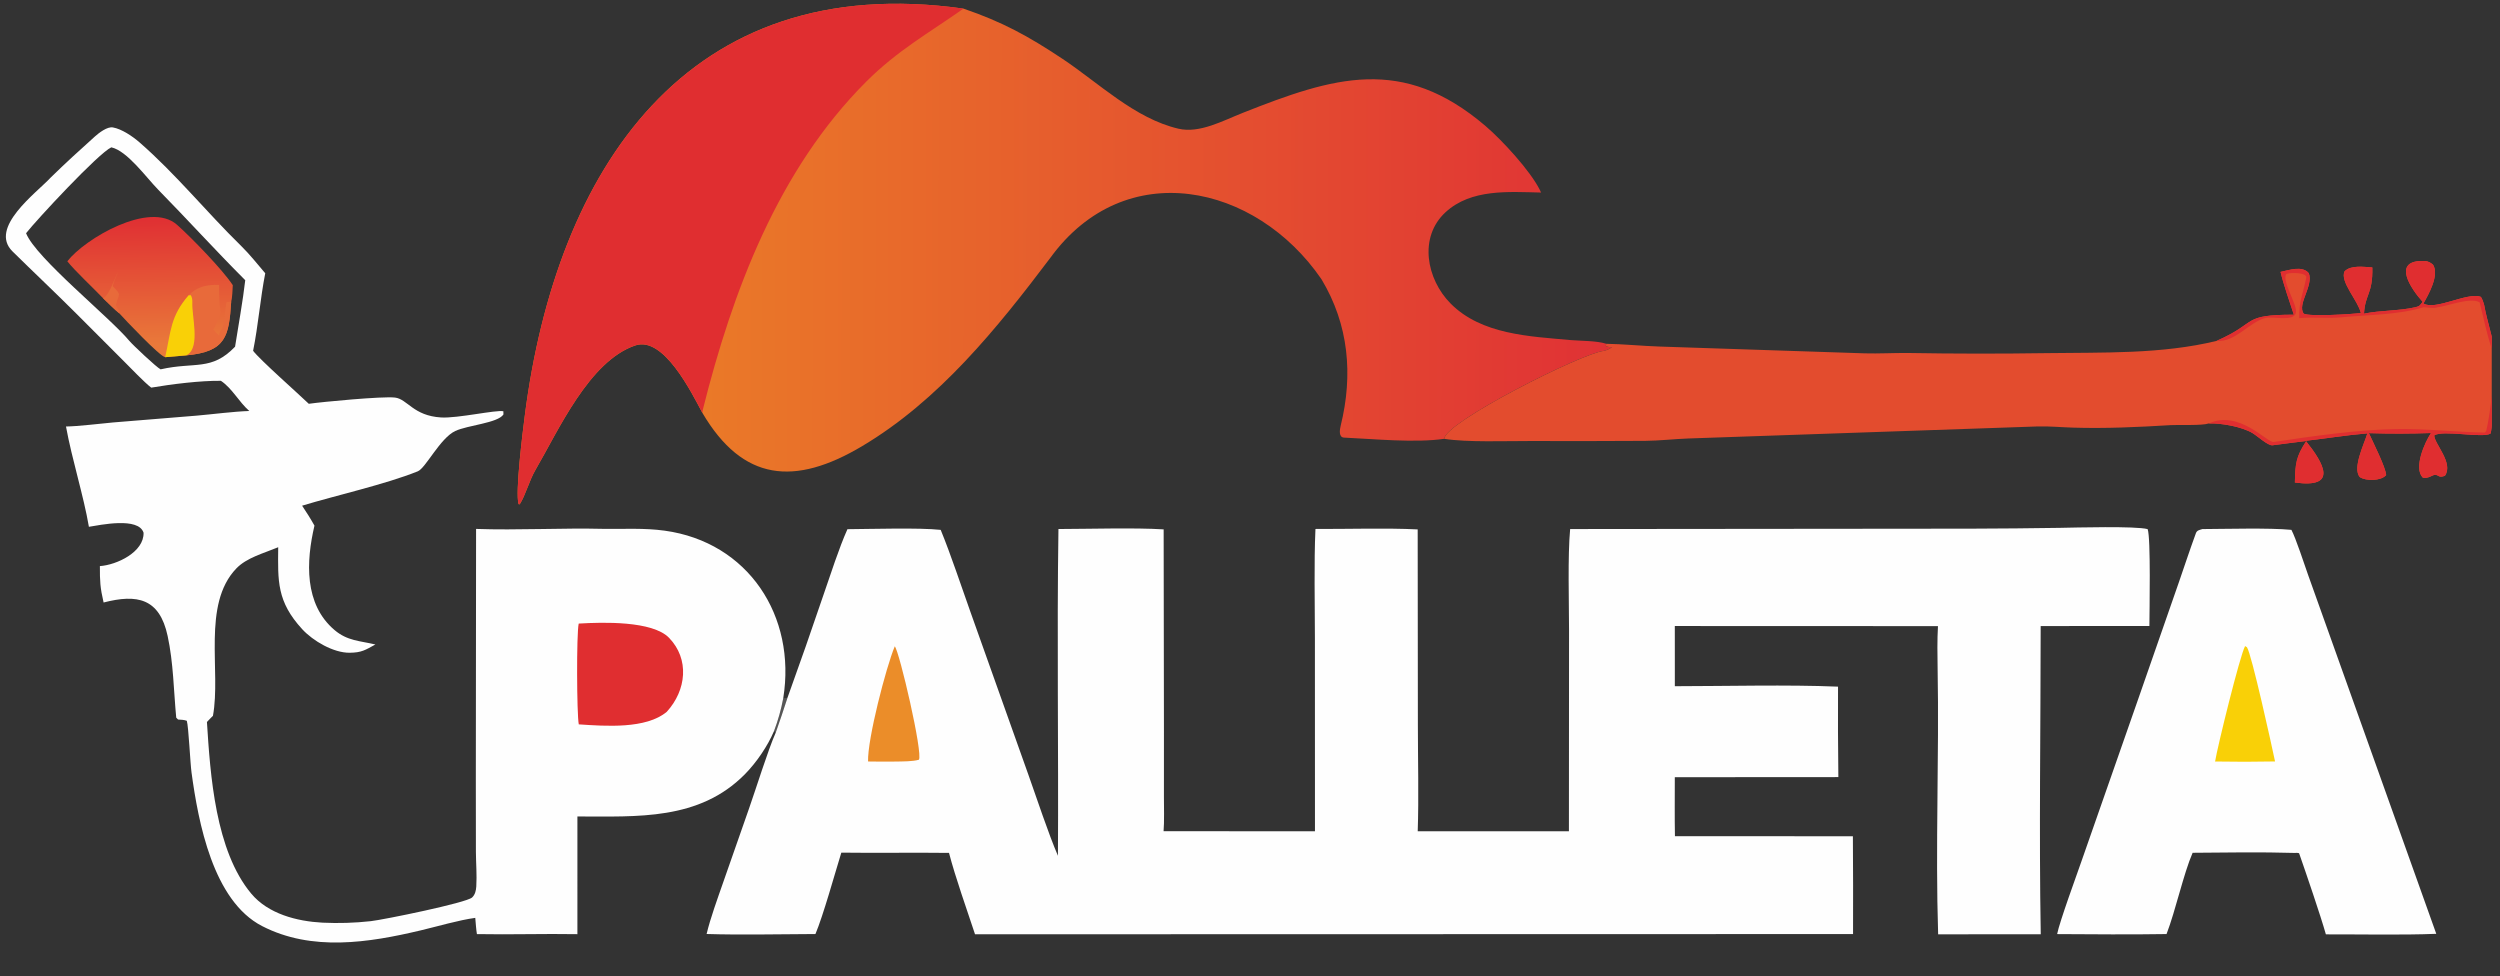
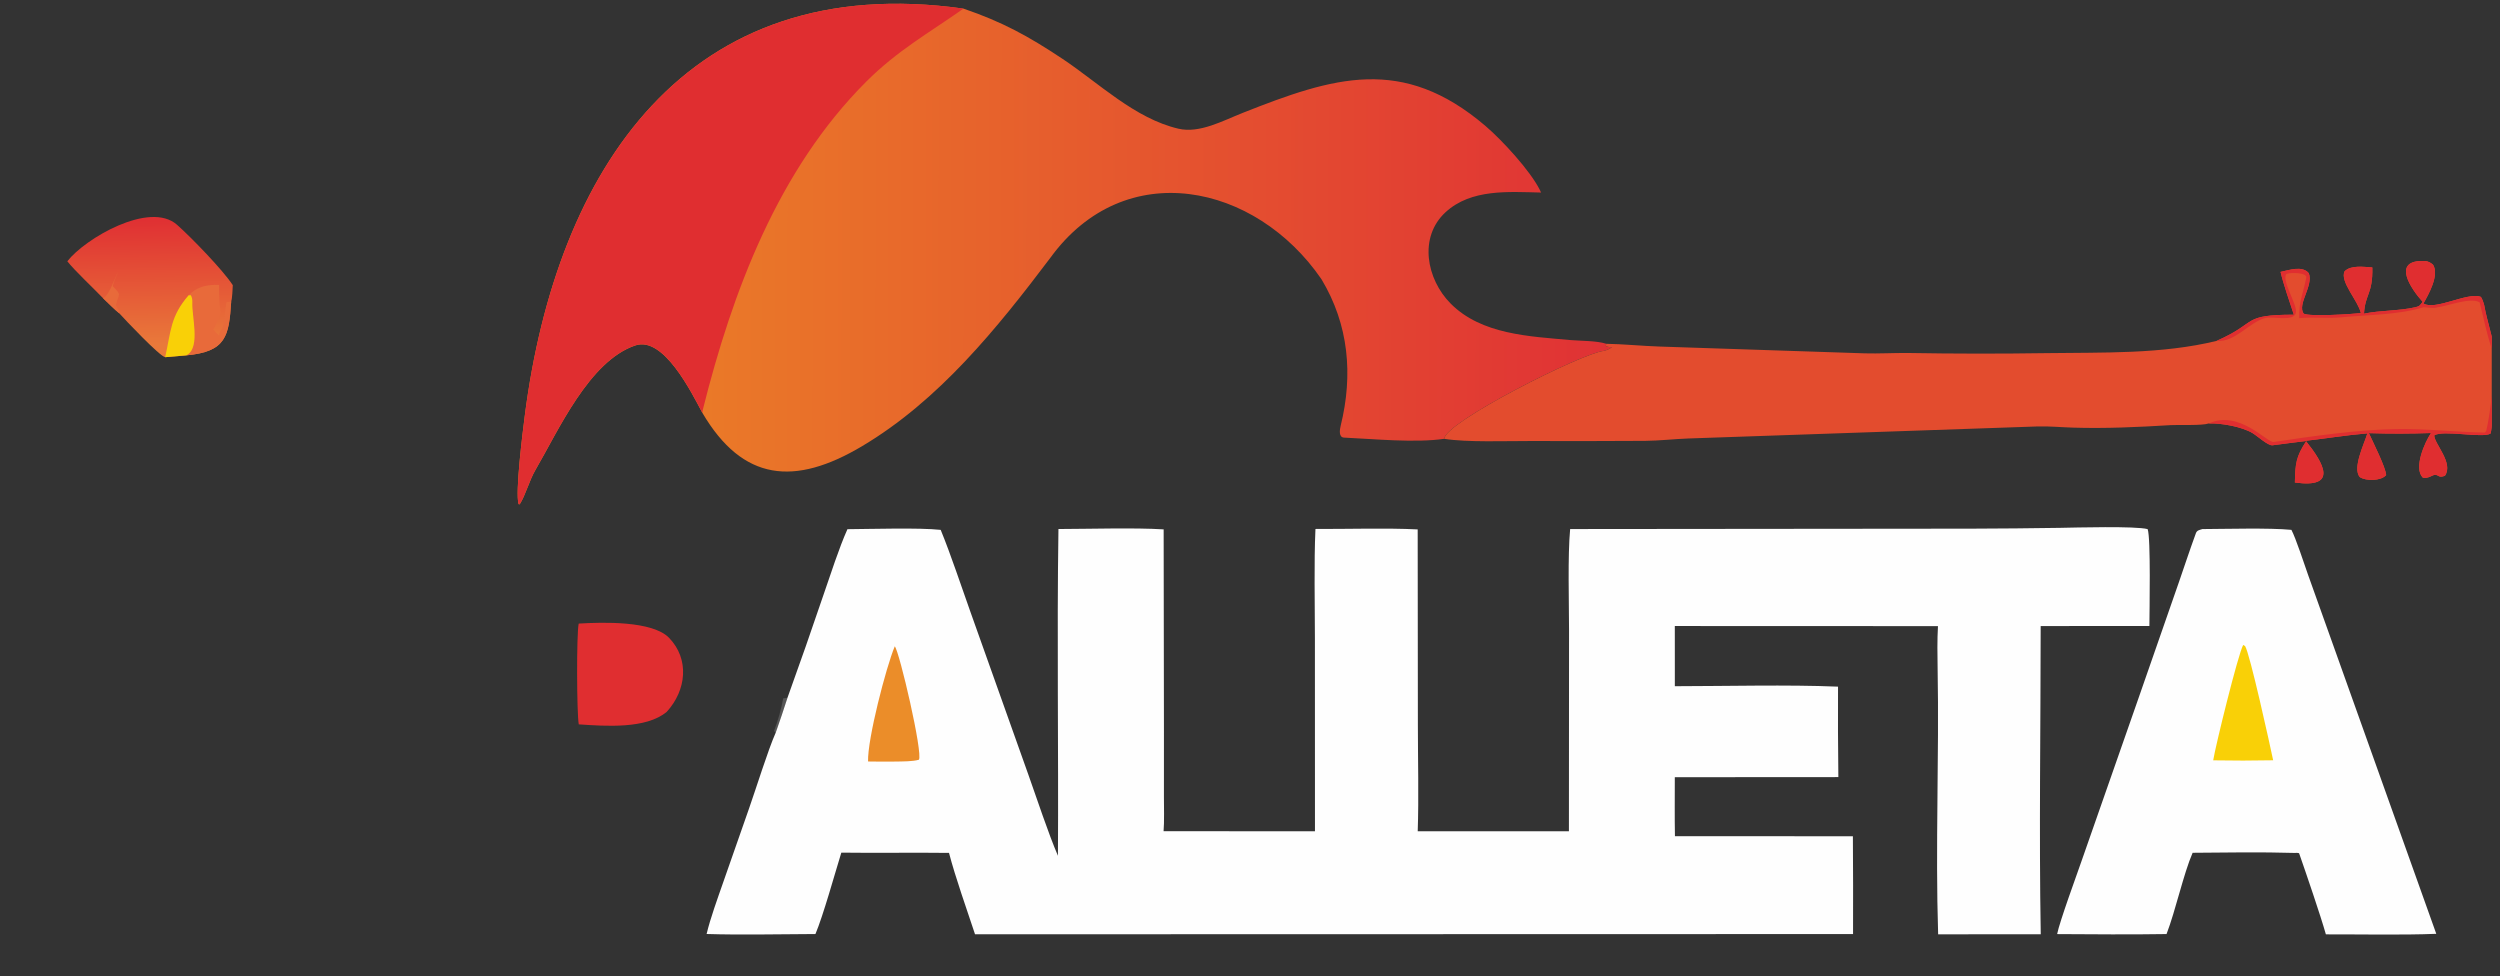
<svg xmlns="http://www.w3.org/2000/svg" id="svg" version="1.1" viewBox="0 0 300 117.17" width="300" height="117.17">
  <rect x="0" y="0" width="300" height="117.17" fill="#333333" stroke="none" />
  <svg>
    <defs>
      <clipPath id="clip-1">
        <rect x="0" y="0" transform="scale(0.146,0.146)" width="2048" height="800" fill="none" />
      </clipPath>
      <linearGradient x1="84.687" y1="28.762" x2="193.371" y2="28.862" gradientUnits="userSpaceOnUse" id="color-1">
        <stop offset="0" stop-color="#ea7928" />
        <stop offset="1" stop-color="#e03135" />
      </linearGradient>
      <linearGradient x1="17.996" y1="26.351" x2="18.211" y2="41.323" gradientUnits="userSpaceOnUse" id="color-2">
        <stop offset="0" stop-color="#e03033" />
        <stop offset="1" stop-color="#e9793a" />
      </linearGradient>
    </defs>
    <g clip-path="url(#clip-1)" fill="none" fill-rule="nonzero" stroke="none" stroke-width="1" stroke-linecap="butt" stroke-linejoin="miter" stroke-miterlimit="10" stroke-dasharray="" stroke-dashoffset="0" font-family="none" font-weight="none" font-size="none" text-anchor="none" style="mix-blend-mode: normal">
      <path d="M188.418,63.486l48.236,-0.047c3.51,-0.011 7.02,-0.043 10.529,-0.097c1.856,-0.034 9.086,-0.236 10.535,0.153c0.391,1.043 0.217,9.897 0.209,11.623l-13.046,0.008c-0.004,12.163 -0.202,24.866 0.009,36.983l-12.313,0.01c-0.341,-10.536 0.132,-21.284 -0.062,-31.839c-0.031,-1.658 -0.054,-3.501 0.041,-5.145l-31.578,-0.012l0.003,7.222c6.154,-0.005 13.526,-0.201 19.582,0.053c-0.018,3.618 -0.004,7.236 0.04,10.854l-19.626,0.013c0.003,2.335 -0.029,4.752 0.016,7.079l21.354,0.006c0.028,3.913 0.034,7.826 0.019,11.738l-105.363,0.026c-0.986,-2.996 -2.343,-6.778 -3.122,-9.766c-4.317,-0.056 -8.632,0.027 -12.922,-0.031c-0.759,2.453 -2.177,7.569 -3.106,9.767c-4.106,0.016 -8.973,0.124 -13.06,-0.004c0.444,-1.88 1.32,-4.267 1.967,-6.132l3.117,-8.906c0.819,-2.318 2.309,-7.119 3.206,-9.113c0.491,-1.391 0.963,-2.789 1.414,-4.194c1.489,-4.122 2.936,-8.26 4.342,-12.412c0.838,-2.412 1.83,-5.534 2.853,-7.819c2.747,-0.017 8.604,-0.2 11.192,0.081c1.233,3.007 2.449,6.718 3.56,9.822l6.963,19.563c1.017,2.851 2.392,7.041 3.546,9.727c0.08,-13.013 -0.134,-26.232 0.061,-39.214c3.67,-0.006 9.111,-0.177 12.624,0.043l0.035,24.203l-0.002,7.838c-0,1.11 0.054,3.128 -0.042,4.181l18.167,0.002l-0.007,-23.167c0,-4.124 -0.119,-9.024 0.066,-13.106c3.744,0.016 8.61,-0.134 12.267,0.053l0.023,23.483c0.001,4.059 0.119,8.76 -0.019,12.738l18.144,-0.001l0.016,-24.032c0,-3.361 -0.171,-9.002 0.132,-12.232z" fill="#fefefe" />
      <path d="M107.373,77.556c0.557,0.621 3.408,12.877 2.894,13.612c-0.748,0.22 -1.937,0.199 -2.753,0.219c-1.094,0.027 -2.248,-0.001 -3.347,-0.009c-0.082,-2.672 2.154,-11.297 3.206,-13.822z" fill="#eb8d29" />
      <path d="M84.289,49.549c-1.293,-2.407 -4.65,-9.25 -8.053,-8.098c-5.54,1.876 -9.216,10.199 -11.991,14.953c-0.729,1.249 -1.199,3.059 -1.882,4.116l-0.135,-0.029c-0.418,-1.407 0.501,-8.705 0.746,-10.609c3.783,-29.451 19.371,-53.529 52.645,-48.848c4.65,1.591 7.755,3.281 11.882,6.027c4.37,2.908 8.676,7.164 13.917,8.384c2.53,0.589 5.326,-0.958 7.725,-1.907c10.878,-4.3 19.132,-6.936 29.102,1.566c2.005,1.71 5.386,5.378 6.549,7.711c0.048,0.095 0.094,0.192 0.136,0.29c-3.869,-0.083 -8.375,-0.469 -11.451,2.35c-3.274,3.001 -2.297,8.053 0.595,10.968c3.706,3.736 9.478,3.938 14.418,4.388c1.167,0.101 3.154,0.072 4.258,0.443l-0.05,0.273c0.289,0.133 0.425,0.121 0.732,0.131c-0.223,0.187 -0.71,0.411 -0.987,0.446c-2.764,0.348 -19.047,8.569 -19.143,10.555c-3.497,0.51 -8.473,0.015 -12.016,-0.146c-0.656,-0.03 -0.529,-0.927 -0.401,-1.44c1.504,-6.099 0.97,-12.126 -2.31,-17.568c-7.881,-11.501 -23.58,-14.88 -32.53,-2.571c-6.39,8.467 -13.377,17.135 -22.617,22.622c-8.057,4.784 -14.288,4.23 -19.14,-4.008z" fill="url(#color-1)" />
      <path d="M84.289,49.549c-1.293,-2.407 -4.65,-9.25 -8.053,-8.098c-5.54,1.876 -9.216,10.199 -11.991,14.953c-0.729,1.249 -1.199,3.059 -1.882,4.116l-0.135,-0.029c-0.418,-1.407 0.501,-8.705 0.746,-10.609c3.783,-29.451 19.371,-53.529 52.645,-48.848c-4.161,2.931 -7.931,5.023 -11.682,8.775c-10.564,10.564 -16.051,25.179 -19.612,39.416c-0.022,0.086 -0.028,0.232 -0.035,0.324z" fill="#e02e30" />
-       <path d="M18.146,46.517c-0.826,-0.636 -2.469,-2.357 -3.264,-3.153l-5.745,-5.751c-2.505,-2.506 -5.093,-4.937 -7.638,-7.447c-2.878,-2.84 2.862,-7.006 4.591,-8.866c1.724,-1.688 3.508,-3.318 5.305,-4.927c0.483,-0.433 1.477,-1.199 2.146,-1.083c1.073,0.186 2.372,1.075 3.184,1.78c4.386,3.817 8.038,8.362 12.19,12.418c1.02,0.998 2.004,2.234 2.914,3.303c-0.594,3.018 -0.833,6.22 -1.456,9.306c0.788,1.051 5.386,5.112 6.683,6.358c1.611,-0.233 8.859,-0.921 10.34,-0.747c1.498,0.176 2.185,2.185 5.531,2.388c1.969,0.12 6.595,-0.934 7.476,-0.746l0.01,0.387c-0.697,1.04 -4.263,1.274 -5.777,1.982c-1.82,0.851 -3.552,4.455 -4.5,4.838c-3.863,1.559 -9.892,2.907 -13.883,4.125c0.553,0.833 0.995,1.522 1.482,2.393c-1.006,4.291 -1.258,9.43 2.418,12.538c1.541,1.303 3.024,1.28 4.894,1.725c-1.207,0.664 -1.654,0.979 -3.096,0.992c-1.945,0.017 -4.397,-1.422 -5.686,-2.827c-3.053,-3.325 -2.922,-5.773 -2.881,-9.835c-1.757,0.732 -3.79,1.252 -5.037,2.559c-4.129,4.326 -1.803,12.311 -2.796,17.684c0.006,-0.034 -0.646,0.646 -0.719,0.725c0.402,6.364 1.011,15.444 5.317,20.598c2.035,2.436 5.475,3.323 8.554,3.486c1.932,0.093 3.868,0.033 5.79,-0.18c1.531,-0.174 11.473,-2.193 12.163,-2.847c0.36,-0.341 0.468,-0.834 0.498,-1.312c0.086,-1.361 -0.038,-2.8 -0.046,-4.17l-0.009,-8.629l0.03,-30.111c4.922,0.177 10.356,-0.133 15.323,-0.007c2.452,0.031 4.858,-0.121 7.298,0.215c10.053,1.383 15.828,10.265 14.238,20.116c-0.251,1.339 -0.62,2.654 -1.103,3.928c-0.769,1.812 -2.114,3.785 -3.501,5.189c-5.493,5.562 -12.886,5.063 -20.095,5.065l-0.001,14.124c-3.995,-0.071 -8.047,0.07 -12.059,-0.009c-0.093,-0.553 -0.145,-1.37 -0.198,-1.948c-1.989,0.272 -4.496,1.016 -6.564,1.506c-6.236,1.48 -13.054,2.554 -19.022,-0.524c-5.888,-3.036 -7.654,-12.462 -8.466,-18.453c-0.151,-1.116 -0.349,-5.45 -0.561,-6.177c-0.315,-0.125 -0.71,-0.128 -1.053,-0.152c-0.059,-0.061 -0.132,-0.136 -0.218,-0.224c-0.314,-3.301 -0.332,-6.55 -1.031,-9.804c-0.975,-4.541 -3.671,-5.052 -7.686,-4.016c-0.42,-1.827 -0.447,-2.539 -0.445,-4.368c2.033,-0.141 5.303,-1.684 5.242,-4.002c-0.599,-1.914 -5.192,-0.933 -6.56,-0.715c-0.634,-3.732 -2.028,-8.076 -2.749,-12.034c1.461,-0.019 4.089,-0.345 5.65,-0.486l10.039,-0.819c1.993,-0.174 4.38,-0.492 6.307,-0.557c-1.287,-1.137 -2.027,-2.691 -3.406,-3.622c-2.481,-0.028 -5.897,0.401 -8.363,0.819zM3.128,27.985c1.149,2.946 10.035,10.089 12.376,12.9c0.426,0.512 3.287,3.205 3.767,3.436c4.122,-0.933 6.101,0.237 8.937,-2.717c0.391,-2.494 0.94,-5.518 1.221,-7.979c-3.575,-3.575 -6.916,-7.267 -10.451,-10.869c-1.443,-1.471 -3.698,-4.643 -5.621,-5.077c-1.573,0.736 -8.95,8.68 -10.229,10.307z" fill="#fefefe" />
      <path d="M8.079,31.354c2.111,-2.724 9.871,-7.278 13.153,-4.39c1.647,1.449 5.547,5.463 6.703,7.258c-0.029,0.489 -0.056,1.528 -0.19,1.954c-0.267,4.17 -0.61,6.025 -5.382,6.467l-2.543,0.219c-0.637,-0.085 -4.813,-4.495 -5.5,-5.257c-0.521,-0.409 -1.426,-1.318 -1.938,-1.803c-1.097,-1.147 -3.48,-3.387 -4.302,-4.448z" fill="url(#color-2)" />
      <path d="M22.629,35.435c0.928,-0.926 1.961,-1.248 3.244,-1.245c0.141,0 0.282,0.003 0.422,0.007c-0.006,1.097 0.008,2.136 0.163,3.223c0.035,0.249 -0.688,1.932 -0.856,2.127c0.204,0.262 0.456,0.493 0.694,0.727c0.031,-0.563 0.313,-0.644 0.439,-1.055c0.268,-0.877 0.262,-2.02 0.429,-2.944l0.581,-0.1c-0.267,4.17 -0.61,6.025 -5.382,6.467c0.049,-0.03 0.097,-0.06 0.145,-0.091c1.533,-0.988 0.488,-4.661 0.574,-6.259c0.015,-0.275 -0.03,-0.637 -0.186,-0.873z" fill="#e86a3a" />
      <path d="M22.629,35.435l0.267,-0.015c0.155,0.237 0.201,0.599 0.186,0.873c-0.086,1.598 0.959,5.27 -0.574,6.259c-0.048,0.031 -0.097,0.061 -0.145,0.091l-2.543,0.219c0.707,-3.135 0.614,-4.894 2.81,-7.427z" fill="#f9d007" />
      <path d="M12.381,35.801c0.76,-0.425 1.324,-2.321 1.821,-3.228c-0.273,0.615 -0.511,1.112 -0.686,1.767c1.163,1.158 0.711,0.837 0.394,2.286c-0.022,0.098 0.391,0.51 0.41,0.979c-0.521,-0.409 -1.426,-1.318 -1.938,-1.803z" fill="#e86a3a" />
      <path d="M69.444,74.831l0.107,-0.007c2.721,-0.16 8.737,-0.35 10.735,1.714c2.479,2.56 2.088,6.297 -0.276,8.881c-2.484,2.081 -7.334,1.721 -10.556,1.505c-0.245,-1.213 -0.283,-10.858 -0.01,-12.093z" fill="#e02e30" />
      <path d="M290.713,36.213c-1.362,-1.505 -3.828,-5.073 0.255,-4.889c0.41,0.019 0.696,0.186 0.999,0.445c0.768,1.242 -0.514,3.515 -1.156,4.65c1.415,0.871 5.191,-1.339 6.832,-0.821c0.182,0.057 0.413,0.834 0.463,1.03c0.324,1.855 1.187,4.508 1.463,6.224c0.233,1.442 -0.255,4.447 -0.4,6.024c-0.078,0.842 -0.104,2.417 -0.299,3.15c-0.939,0.591 -5.782,-0.471 -6.762,0.228c0.004,1 2.348,3.307 1.283,4.839c-0.762,0.281 -0.697,-0.082 -1.157,-0.109c-0.366,-0.021 -0.785,0.482 -1.497,0.33c-1.132,-1.126 0.214,-4.206 0.983,-5.35c-2.484,0.087 -4.97,0.092 -7.455,0.014c0.461,1.014 2.042,4.153 2.071,5.032c-0.583,0.705 -2.413,0.748 -3.174,0.232c-0.879,-1.094 0.519,-3.915 0.926,-5.237c-2.612,0.216 -4.844,0.602 -7.402,0.891c2.186,2.721 3.907,5.733 -1.301,5.005c0.051,-2.279 0.129,-3.09 1.374,-4.984c-1.245,0.16 -2.783,0.341 -4.055,0.518c-0.529,0.074 -1.828,-1.122 -2.402,-1.465c-1.311,-0.783 -3.809,-1.212 -5.238,-1.157c-0.858,0.285 -3.516,0.139 -4.578,0.203c-3.923,0.239 -7.813,0.42 -11.747,0.299c-1.383,-0.042 -2.854,-0.181 -4.229,-0.141l-41.931,1.445c-1.674,0.06 -3.492,0.273 -5.149,0.284c-4.586,0.03 -9.22,0.032 -13.805,0.019c-2.842,-0.008 -7.595,0.175 -10.324,-0.263c0.095,-1.986 16.378,-10.207 19.143,-10.555c0.277,-0.035 0.765,-0.259 0.987,-0.446c-0.308,-0.01 -0.444,0.003 -0.732,-0.131l0.05,-0.273c1.882,0.025 4.412,0.268 6.413,0.332l24.615,0.815c1.666,0.049 3.485,-0.059 5.183,-0.043c5.54,0.096 11.082,0.102 16.622,0.018c6.732,-0.099 13.811,0.143 20.41,-1.469c5.084,-2.234 2.892,-3.131 9.271,-3.142c-0.488,-1.462 -1.273,-3.74 -1.595,-5.136c1.063,-0.227 2.603,-0.777 3.39,0.157c0.579,1.516 -1.405,3.67 -0.628,4.848c0.715,0.394 5.839,0.059 6.875,-0.06c-0.321,-1.485 -2.544,-3.765 -1.957,-5.013c0.773,-0.777 2.297,-0.526 3.331,-0.469c0.078,3.193 -0.858,3.157 -0.998,5.548c2.011,-0.415 4.188,-0.312 6.198,-0.778c0.513,-0.119 0.546,-0.262 0.835,-0.649z" fill="#e34c2e" />
      <path d="M290.713,36.213c-1.362,-1.505 -3.828,-5.073 0.255,-4.889c0.41,0.019 0.696,0.186 0.999,0.445c0.768,1.242 -0.514,3.515 -1.156,4.65c1.415,0.871 5.191,-1.339 6.832,-0.821c0.182,0.057 0.413,0.834 0.463,1.03c0.324,1.855 1.187,4.508 1.463,6.224c0.233,1.442 -0.255,4.447 -0.4,6.024c-0.078,0.842 -0.104,2.417 -0.299,3.15c-0.939,0.591 -5.782,-0.471 -6.762,0.228c0.004,1 2.348,3.307 1.283,4.839c-0.762,0.281 -0.697,-0.082 -1.157,-0.109c-0.366,-0.021 -0.785,0.482 -1.497,0.33c-1.132,-1.126 0.214,-4.206 0.983,-5.35c-2.484,0.087 -4.97,0.092 -7.455,0.014c0.461,1.014 2.042,4.153 2.071,5.032c-0.583,0.705 -2.413,0.748 -3.174,0.232c-0.879,-1.094 0.519,-3.915 0.926,-5.237c-2.612,0.216 -4.844,0.602 -7.402,0.891c2.186,2.721 3.907,5.733 -1.301,5.005c0.051,-2.279 0.129,-3.09 1.374,-4.984c-1.245,0.16 -2.783,0.341 -4.055,0.518c-0.529,0.074 -1.828,-1.122 -2.402,-1.465c-1.311,-0.783 -3.809,-1.212 -5.238,-1.157c3.608,-1.686 7.006,2.339 7.768,2.225c4.62,-0.688 10.02,-1.474 14.654,-1.553c3.697,-0.063 7.178,0.367 10.688,0.424l0.166,-0.185c0.46,-1.701 1.269,-8.175 0.712,-9.765c-0.64,-1.827 -1.015,-3.801 -1.497,-5.684c-1.135,-0.638 -3.819,0.46 -5.084,0.607c-0.261,0.176 -1.576,-0.032 -1.641,-0.012c-3.094,0.94 -6.62,0.893 -9.844,1.208c-1.644,0.161 -3.371,-0.053 -5.082,0.102c-0.054,-2.028 0.472,-2.946 0.847,-4.854c0.12,-0.606 -1.765,-0.66 -2.373,-0.456c-0.636,0.777 1.258,3.553 1.14,4.597c-0.138,1.213 -2.826,0.455 -3.671,0.686c-2.017,0.55 -3.633,2.961 -5.855,2.753c5.084,-2.234 2.892,-3.131 9.271,-3.142c-0.488,-1.462 -1.273,-3.74 -1.595,-5.136c1.063,-0.227 2.603,-0.777 3.39,0.157c0.579,1.516 -1.405,3.67 -0.628,4.848c0.715,0.394 5.839,0.059 6.875,-0.06c-0.321,-1.485 -2.544,-3.765 -1.957,-5.013c0.773,-0.777 2.297,-0.526 3.331,-0.469c0.078,3.193 -0.858,3.157 -0.998,5.548c2.011,-0.415 4.188,-0.312 6.198,-0.778c0.513,-0.119 0.546,-0.262 0.835,-0.649z" fill="#e02e30" />
      <path d="M264.272,63.489c2.796,-0.01 8.043,-0.165 10.699,0.094c0.541,1.038 1.534,4.086 2,5.406l3.466,9.699l11.916,33.371c-4.131,0.163 -9.048,0.053 -13.248,0.064c-0.633,-2.247 -2.367,-7.31 -3.202,-9.703c-0.038,-0.106 -0.439,-0.068 -0.623,-0.069c-3.879,-0.12 -8.268,-0.05 -12.166,-0.017c-1.1,2.542 -2.033,6.895 -3.129,9.753c-4.298,0.071 -8.827,0.029 -13.129,0.004c0.271,-1.428 2.414,-7.287 2.987,-8.933l6.734,-19.252l4.896,-14.06c0.653,-1.884 1.339,-3.969 2.033,-5.858c0.133,-0.364 0.423,-0.383 0.766,-0.495z" fill="#fefefe" />
-       <path d="M269.41,77.53l0.227,0.141c0.555,0.81 2.984,11.853 3.369,13.703l-3.605,0.038l-3.59,-0.031c0.283,-1.766 2.962,-12.655 3.599,-13.851z" fill="#f9d007" />
+       <path d="M269.41,77.53c0.555,0.81 2.984,11.853 3.369,13.703l-3.605,0.038l-3.59,-0.031c0.283,-1.766 2.962,-12.655 3.599,-13.851z" fill="#f9d007" />
      <path d="M93.988,83.797l0.51,-0.06c-0.451,1.405 -0.922,2.803 -1.414,4.194l-0.199,-0.206c0.483,-1.274 0.852,-2.589 1.103,-3.928z" fill-opacity="0.176" fill="#fefefe" />
    </g>
  </svg>
</svg>